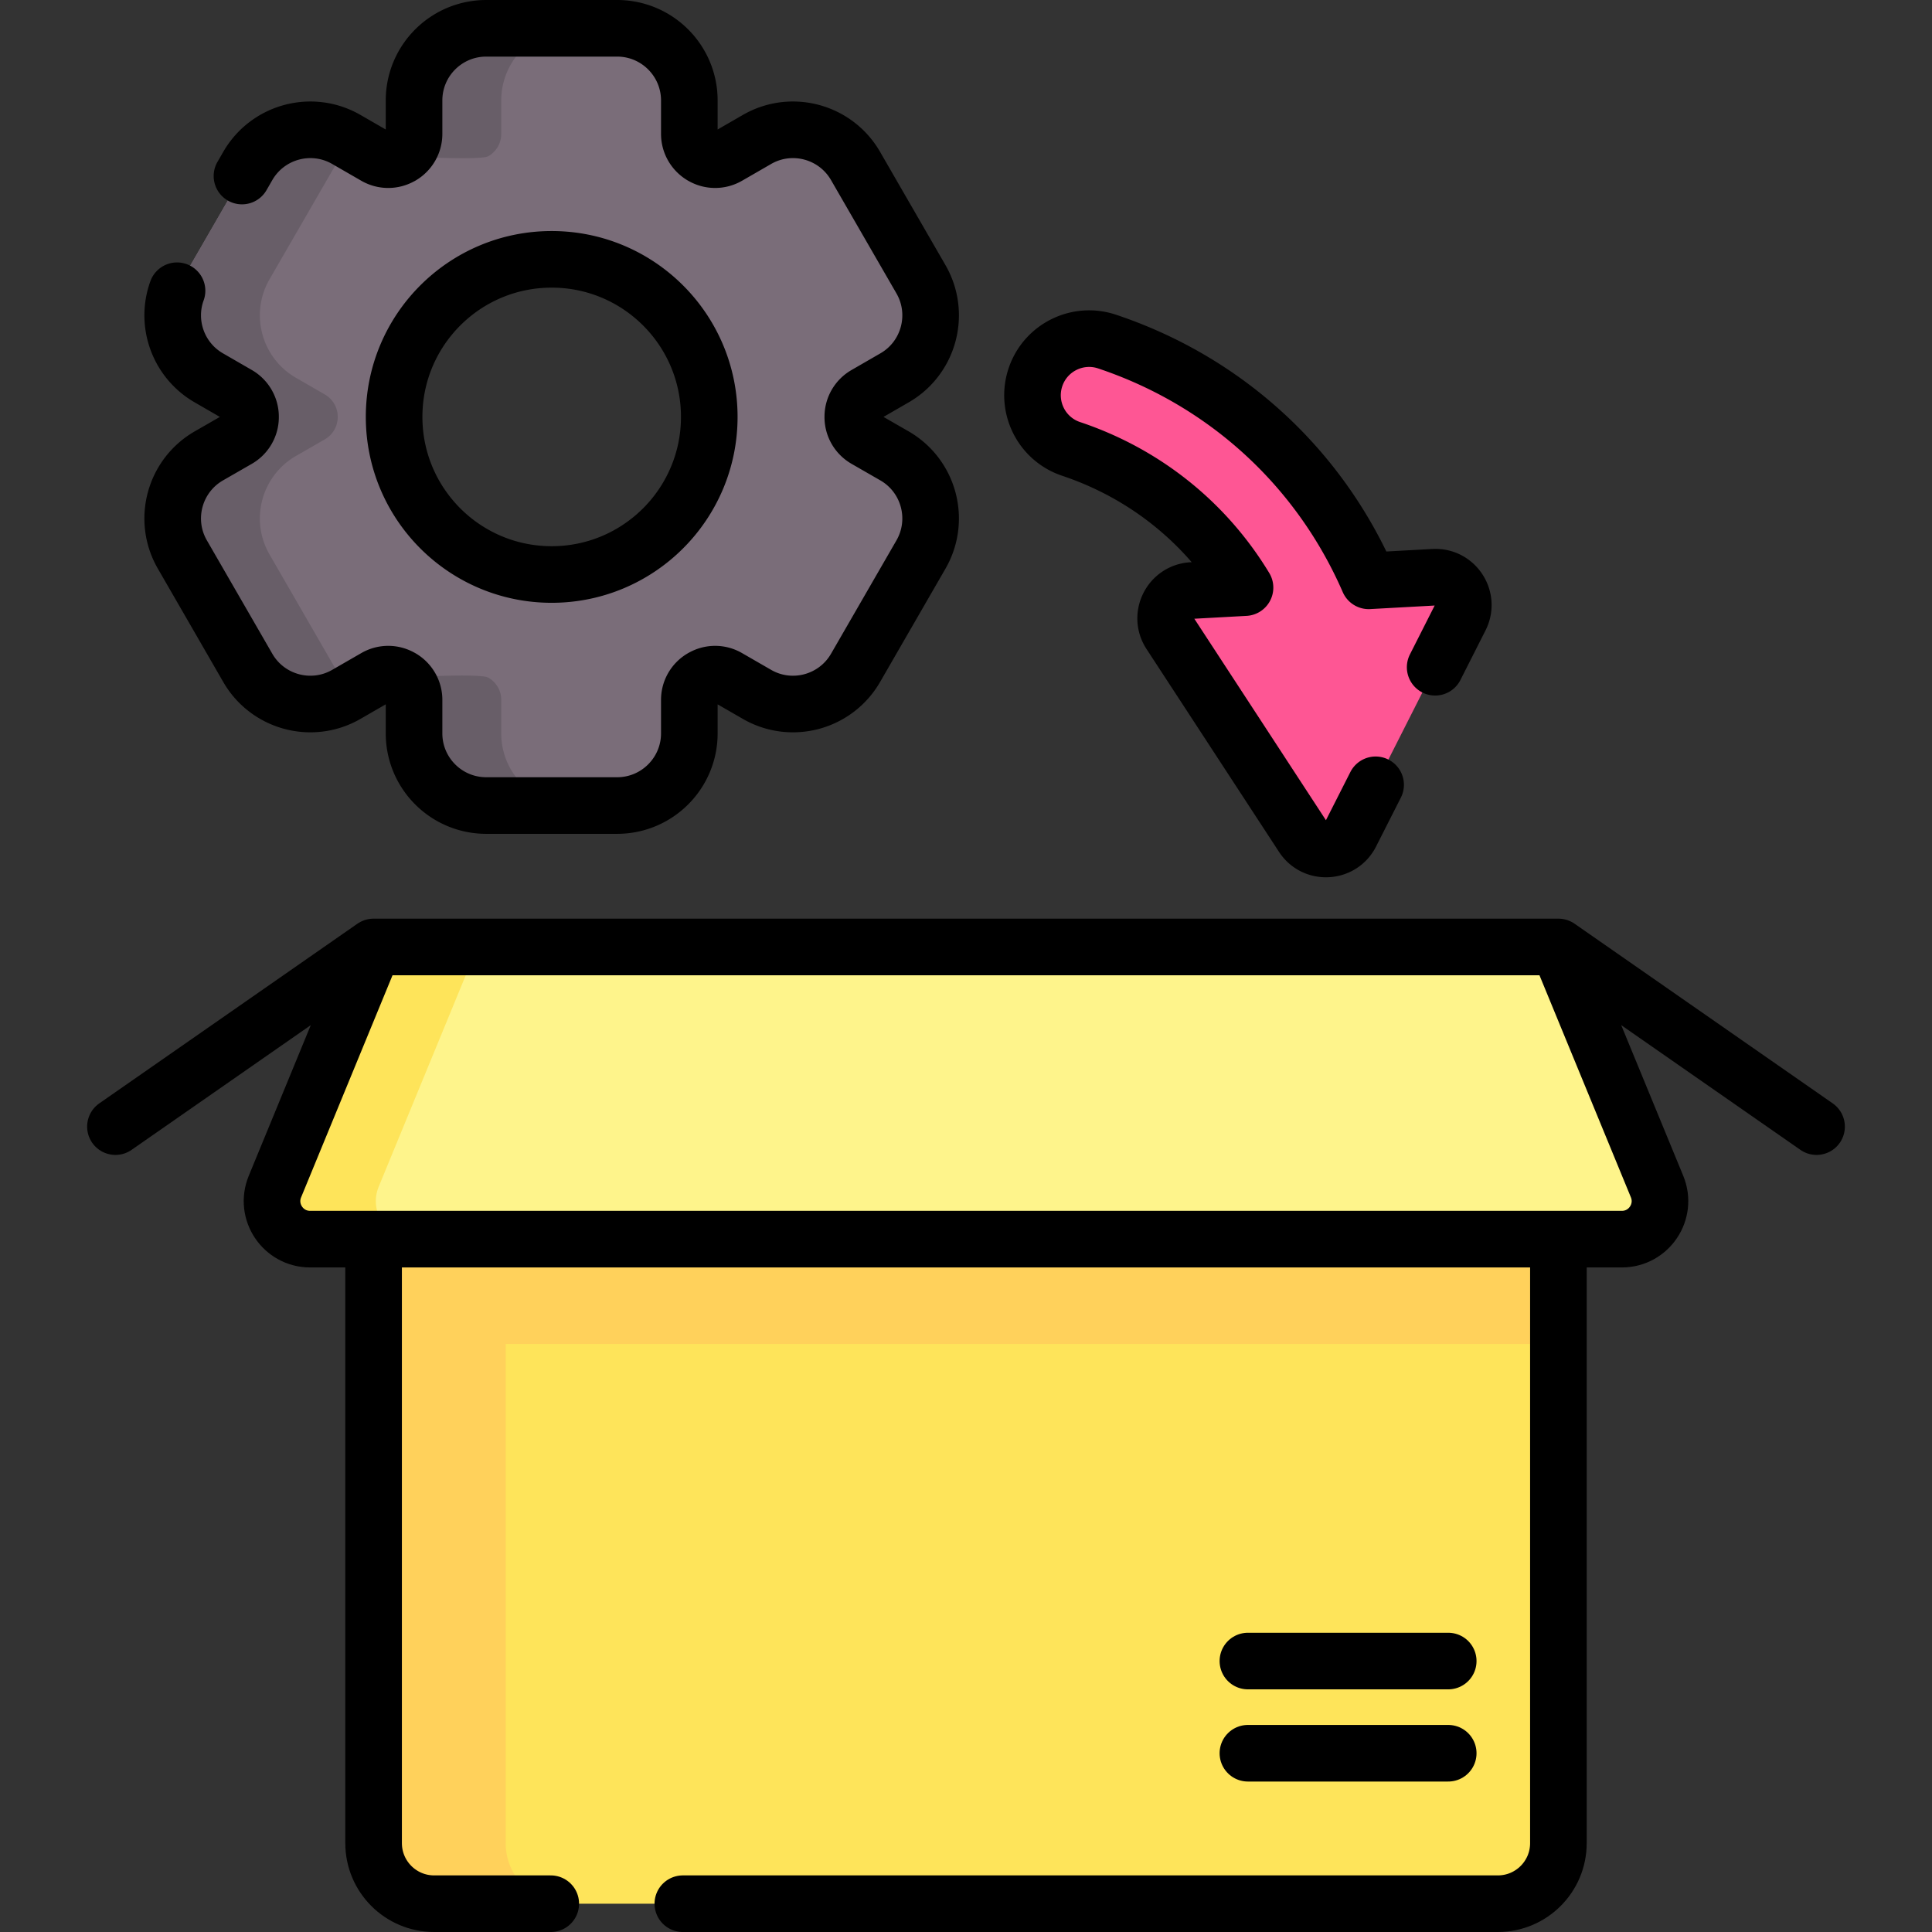
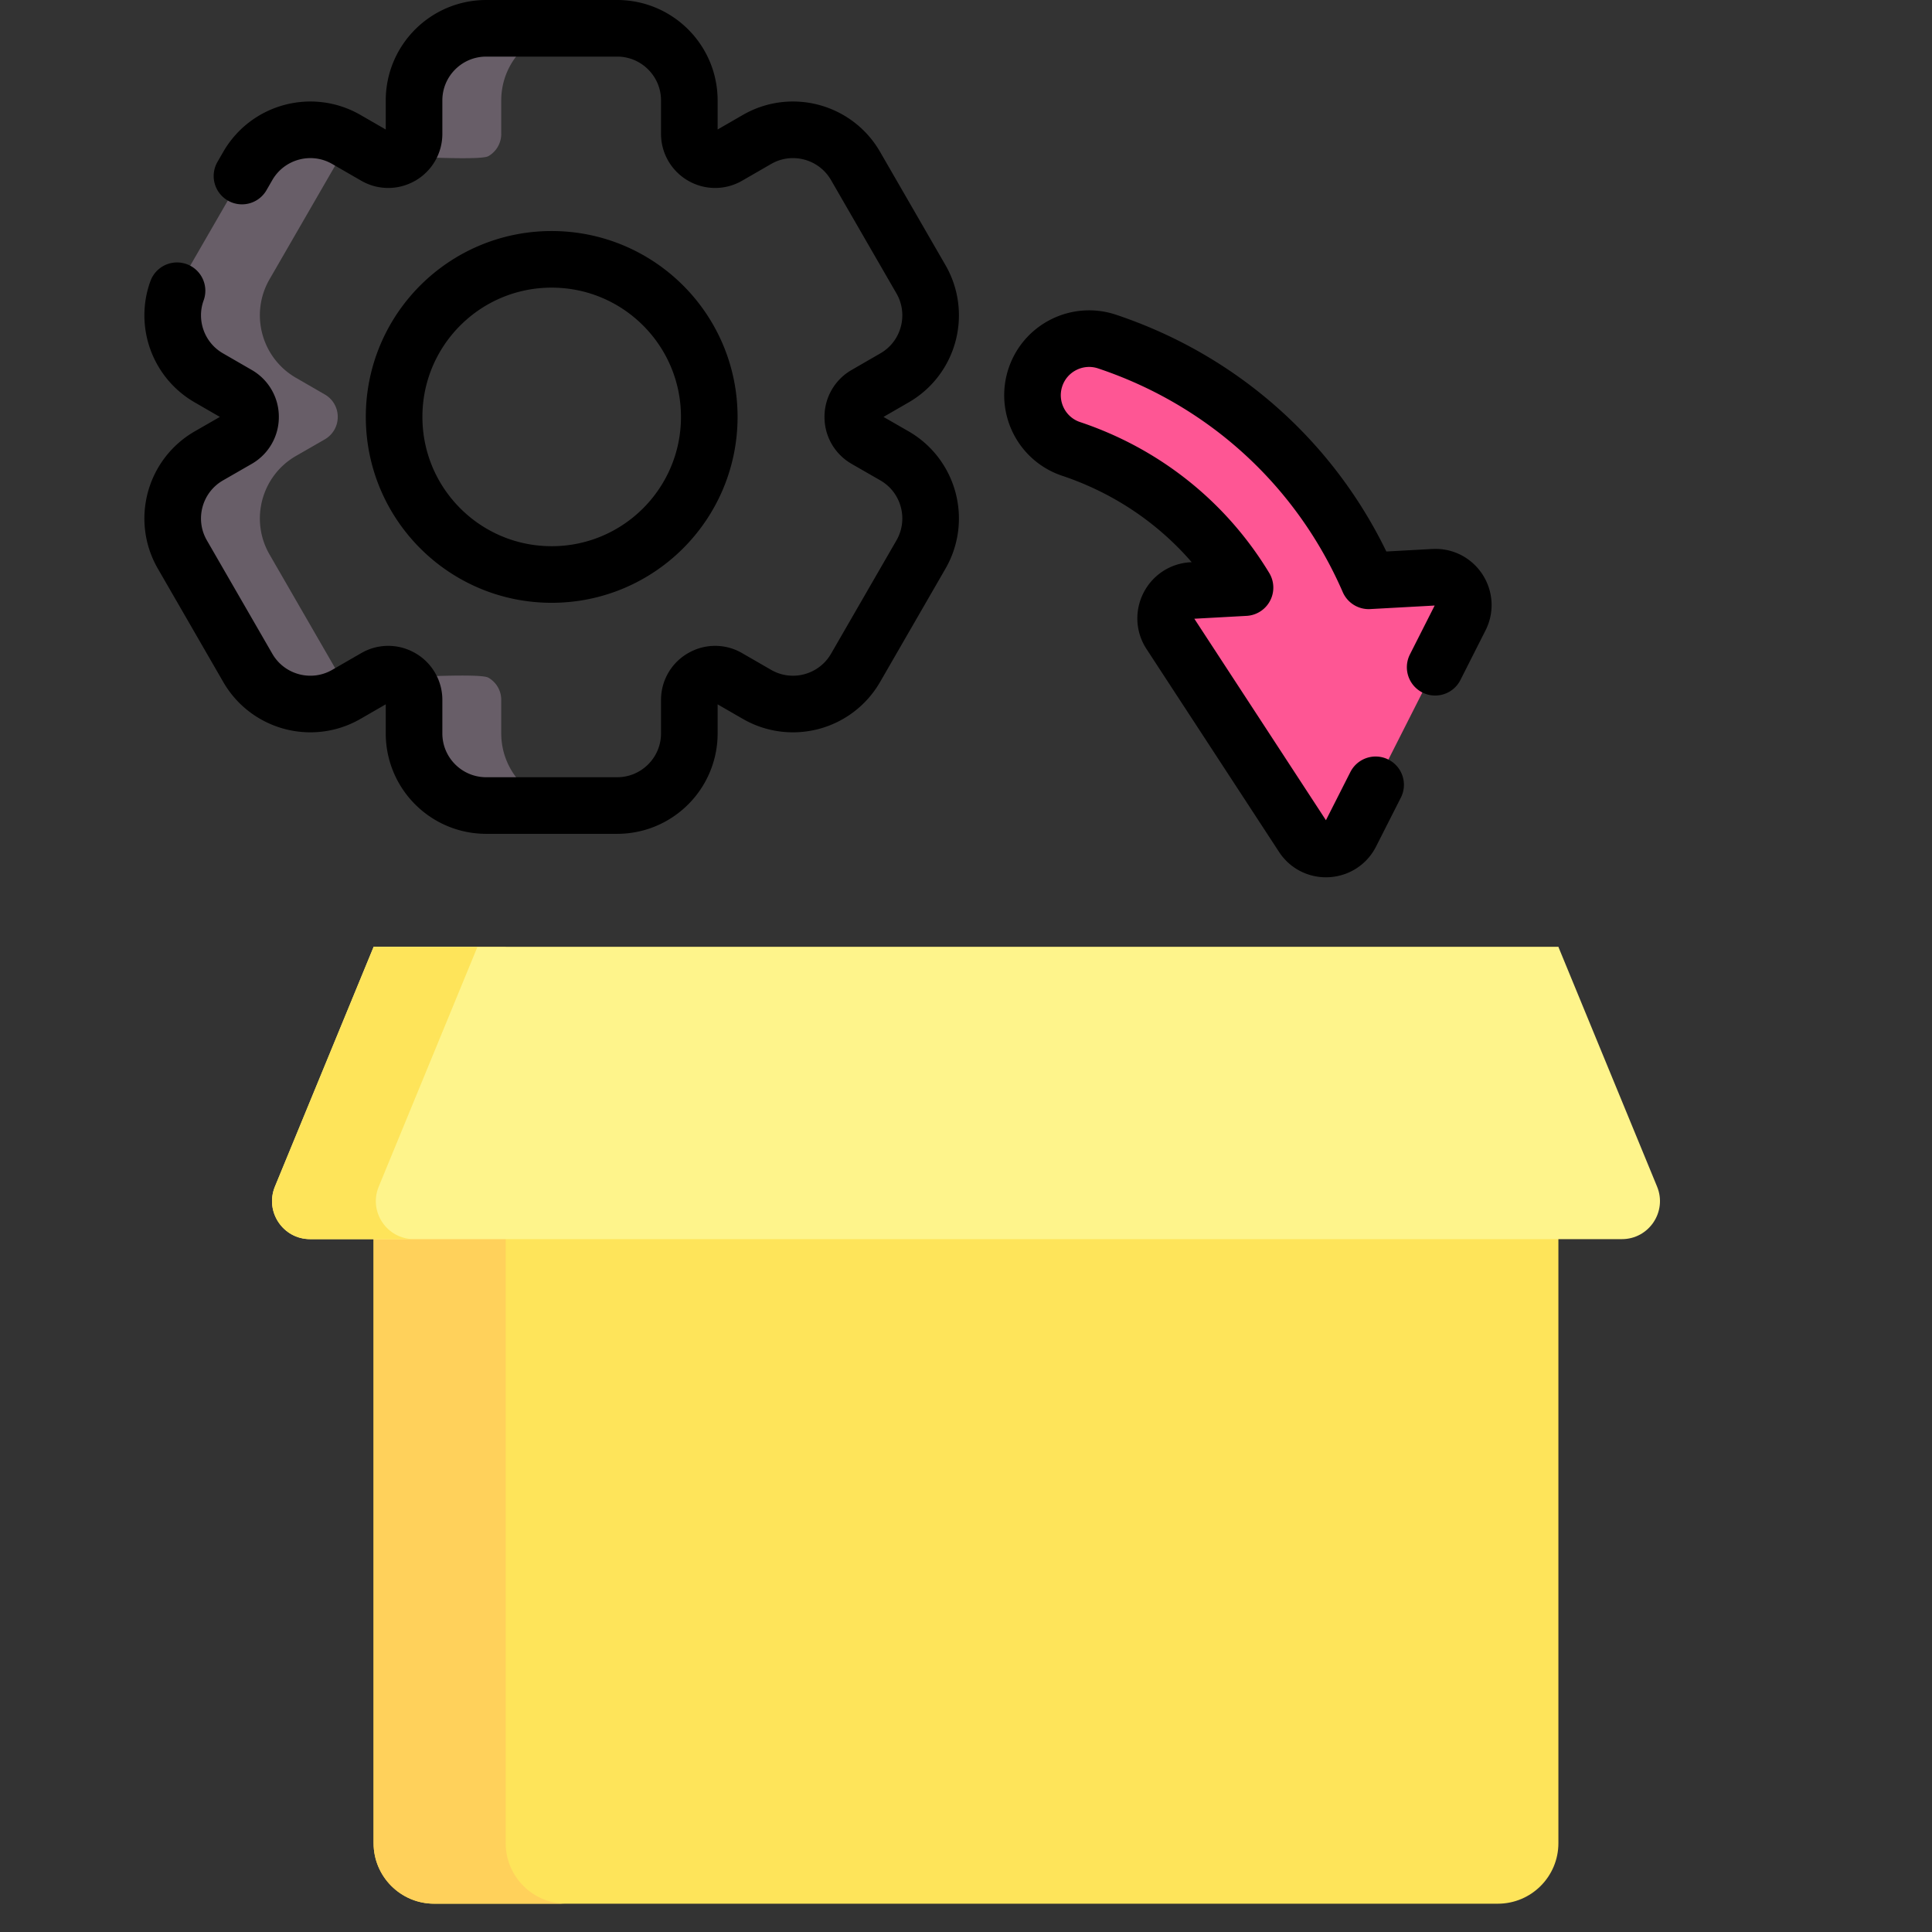
<svg xmlns="http://www.w3.org/2000/svg" version="1.1" width="512" height="512" x="0" y="0" viewBox="0 0 511.99 511.99" style="enable-background:new 0 0 512 512" xml:space="preserve" class="">
  <rect x="0" y="0" width="511.99" height="511.99" fill="#333333" stroke="none" />
  <g>
    <path d="m357.978 220.938 29.001-57.259c2.568-5.07-1.316-11.019-6.991-10.707l-17.269.949c-13.083-30.038-37.907-52.878-69.331-63.4-7.857-2.631-16.36 1.605-18.991 9.463a14.956 14.956 0 0 0 .798 11.455 14.952 14.952 0 0 0 8.664 7.535c19.564 6.552 35.674 19.555 46.075 36.748l-14.042.771c-5.675.312-8.884 6.65-5.776 11.408l35.094 53.739c3.109 4.756 10.201 4.367 12.768-.702z" style="" fill="#fe5694" data-original="#fe5694" />
    <path d="m380.325 176.82 6.65-13.14c2.57-5.07-1.31-11.02-6.99-10.71l-17.27.95c-13.08-30.04-37.9-52.88-69.33-63.4-7.85-2.63-16.36 1.61-18.99 9.46-1.31 3.93-.91 8.02.8 11.46a14.95 14.95 0 0 0 8.67 7.53c19.56 6.55 35.67 19.56 46.07 36.75l-14.04.77c-5.68.31-8.89 6.65-5.78 11.41l35.1 53.74c3.1 4.76 10.2 4.37 12.76-.7l6.57-12.96" style="stroke-width:15;stroke-linecap:round;stroke-linejoin:round;stroke-miterlimit:10;" fill="none" stroke="#000000" stroke-width="15" stroke-linecap="round" stroke-linejoin="round" stroke-miterlimit="10" data-original="#000000" class="" />
-     <path d="m237.064 120.82-7.666-4.411a6.779 6.779 0 0 1-3.403-5.882v-.083a6.781 6.781 0 0 1 3.403-5.882l7.666-4.428c9.137-5.27 12.276-16.984 6.989-26.138l-17.331-30.02c-5.287-9.153-16.985-12.292-26.138-7.005l-7.683 4.428a6.753 6.753 0 0 1-6.774 0l-.066-.033a6.8 6.8 0 0 1-3.387-5.882v-8.856c0-10.574-8.575-19.132-19.132-19.132h-34.679c-10.574 0-19.132 8.558-19.132 19.132v8.856a6.8 6.8 0 0 1-3.387 5.882l-.066.033c-2.098 1.206-4.692 1.223-6.791 0l-7.683-4.428c-9.153-5.287-20.851-2.148-26.138 7.005l-17.331 30.02c-5.287 9.153-2.148 20.851 7.005 26.138l7.666 4.428a6.8 6.8 0 0 1 3.387 5.882v.083a6.8 6.8 0 0 1-3.387 5.882l-7.666 4.411c-9.153 5.287-12.292 16.985-7.005 26.138l17.331 30.037c5.287 9.153 16.985 12.292 26.138 7.005l7.699-4.444a6.753 6.753 0 0 1 6.774.017c.017 0 .033.017.066.033a6.779 6.779 0 0 1 3.387 5.849v8.889c0 10.574 8.558 19.132 19.132 19.132h34.679c10.557 0 19.132-8.558 19.132-19.132v-8.889a6.746 6.746 0 0 1 3.387-5.849c.017-.017.033-.033.066-.033a6.723 6.723 0 0 1 6.758-.017l7.699 4.444c9.153 5.287 20.851 2.148 26.138-7.005l17.331-30.037c5.287-9.154 2.148-20.851-6.988-26.138zm-90.871 31.425c-23.064 0-41.751-18.703-41.751-41.767 0-23.064 18.686-41.751 41.751-41.751s41.767 18.686 41.767 41.751c.001 23.064-18.702 41.767-41.767 41.767z" style="" fill="#7a6d79" data-original="#7a6d79" class="" />
    <path d="m88.772 176.993-17.333-30.036c-5.291-9.152-2.15-20.854 7.001-26.135l7.671-4.411a6.819 6.819 0 0 0 3.391-5.891v-.08a6.79 6.79 0 0 0-3.391-5.881l-7.671-4.431c-9.152-5.281-12.292-16.983-7.001-26.135l17.333-30.016c1.78-3.071 3.3-4.971 4.901-5.931l-1.87-1.08c-9.152-5.281-20.844-2.141-26.135 7.011L48.334 73.993c-5.281 9.152-2.15 20.854 7.011 26.135l7.661 4.431a6.79 6.79 0 0 1 3.391 5.881v.08a6.818 6.818 0 0 1-3.391 5.891l-7.661 4.411c-9.162 5.281-12.292 16.984-7.011 26.135l17.333 30.036c5.291 9.152 16.983 12.292 26.135 7.001l1.86-1.07c-1.589-.96-3.11-2.85-4.89-5.931zm44.059 17.344v-8.882c0-2.421-1.3-4.651-3.381-5.851-.04-.02-.05-.03-.07-.03-2.1-1.23-23.104 0-23.104 0 .02 0 .04.01.07.03a6.765 6.765 0 0 1 3.381 5.851v8.882c0 10.582 8.562 19.134 19.134 19.134h23.105c-10.573 0-19.135-8.552-19.135-19.134zM128.86 7.49c-10.572 0-19.134 8.562-19.134 19.134v8.862a6.78 6.78 0 0 1-3.381 5.881s20.934 1.24 23.035.03l.07-.03a6.781 6.781 0 0 0 3.381-5.881v-8.862c0-10.572 8.562-19.134 19.134-19.134H128.86z" style="" fill="#685e68" data-original="#685e68" class="" />
    <path d="M146.193 152.245c-23.064 0-41.751-18.703-41.751-41.767 0-23.064 18.686-41.751 41.751-41.751s41.767 18.686 41.767 41.751c.001 23.064-18.702 41.767-41.767 41.767zM64.125 46.65l1.54-2.67c5.29-9.16 16.99-12.3 26.14-7.01l7.68 4.43a6.78 6.78 0 0 0 6.79 0l.07-.03a6.81 6.81 0 0 0 3.38-5.89v-8.85c0-10.58 8.56-19.13 19.14-19.13h34.68c10.55 0 19.13 8.55 19.13 19.13v8.85c0 2.43 1.29 4.66 3.39 5.89l.06.03a6.761 6.761 0 0 0 6.78 0l7.68-4.43c9.15-5.29 20.85-2.15 26.14 7.01L244.055 74c5.28 9.15 2.15 20.86-6.99 26.13l-7.67 4.43a6.79 6.79 0 0 0-3.4 5.88v.09c0 2.43 1.29 4.66 3.4 5.88l7.67 4.41c9.14 5.29 12.27 16.98 6.99 26.14l-17.33 30.03c-5.29 9.16-16.99 12.3-26.14 7.01l-7.7-4.44a6.724 6.724 0 0 0-6.76.01c-.03 0-.05.02-.06.03a6.754 6.754 0 0 0-3.39 5.85v8.89c0 10.58-8.58 19.13-19.13 19.13h-34.68c-10.58 0-19.14-8.55-19.14-19.13v-8.89c0-2.41-1.3-4.64-3.38-5.85-.04-.01-.05-.03-.07-.03a6.743 6.743 0 0 0-6.77-.01l-7.7 4.44c-9.15 5.29-20.85 2.15-26.14-7.01l-17.33-30.03c-5.29-9.16-2.15-20.85 7-26.14l7.67-4.41a6.79 6.79 0 0 0 3.39-5.88v-.09c0-2.42-1.29-4.66-3.39-5.88l-7.67-4.43c-8.16-4.71-11.54-14.52-8.42-23.08" style="stroke-width:15;stroke-linecap:round;stroke-linejoin:round;stroke-miterlimit:10;" fill="none" stroke="#000000" stroke-width="15" stroke-linecap="round" stroke-linejoin="round" stroke-miterlimit="10" data-original="#000000" class="" />
    <path d="M412.985 250.95v237.487c0 8.862-7.182 16.053-16.053 16.053H115.056c-8.872 0-16.053-7.191-16.053-16.053V250.95h313.982z" style="" fill="#fee45a" data-original="#fee45a" class="" />
-     <path d="M99.003 250.95h313.982v105.221H99.003z" style="" fill="#ffd15b" data-original="#ffd15b" />
    <path d="M150.06 504.487h-35.007c-8.862 0-16.053-7.191-16.053-16.053V250.947h35.007v237.487c0 8.862 7.192 16.053 16.053 16.053z" style="" fill="#ffd15b" data-original="#ffd15b" />
-     <path d="M99.005 328.38v160.06c0 8.86 7.18 16.05 16.05 16.05h30.9M412.985 328.38v160.06c0 8.86-7.18 16.05-16.05 16.05h-215.98" style="stroke-width:15;stroke-linecap:round;stroke-linejoin:round;stroke-miterlimit:10;" fill="none" stroke="#000000" stroke-width="15" stroke-linecap="round" stroke-linejoin="round" stroke-miterlimit="10" data-original="#000000" class="" />
    <path d="M429.809 328.379H82.181c-7.178 0-12.058-7.286-9.325-13.924L99 250.948h313.99l26.145 63.507c2.732 6.638-2.148 13.924-9.326 13.924z" style="" fill="#fef48b" data-original="#fef48b" class="" />
    <path d="M109.693 328.378H82.177c-7.181 0-12.052-7.281-9.322-13.923L99 250.953h27.515l-26.145 63.502c-2.74 6.642 2.141 13.923 9.323 13.923z" style="" fill="#fee45a" data-original="#fee45a" class="" />
-     <path d="M429.809 328.379H82.181c-7.178 0-12.058-7.286-9.325-13.924L99 250.948h313.99l26.145 63.507c2.732 6.638-2.148 13.924-9.326 13.924zM99 250.948l-68.41 47.613M412.99 250.948l68.41 47.613M383.788 464.617h-53.086M383.788 440.187h-53.086" style="stroke-width:15;stroke-linecap:round;stroke-linejoin:round;stroke-miterlimit:10;" fill="none" stroke="#000000" stroke-width="15" stroke-linecap="round" stroke-linejoin="round" stroke-miterlimit="10" data-original="#000000" class="" />
  </g>
</svg>